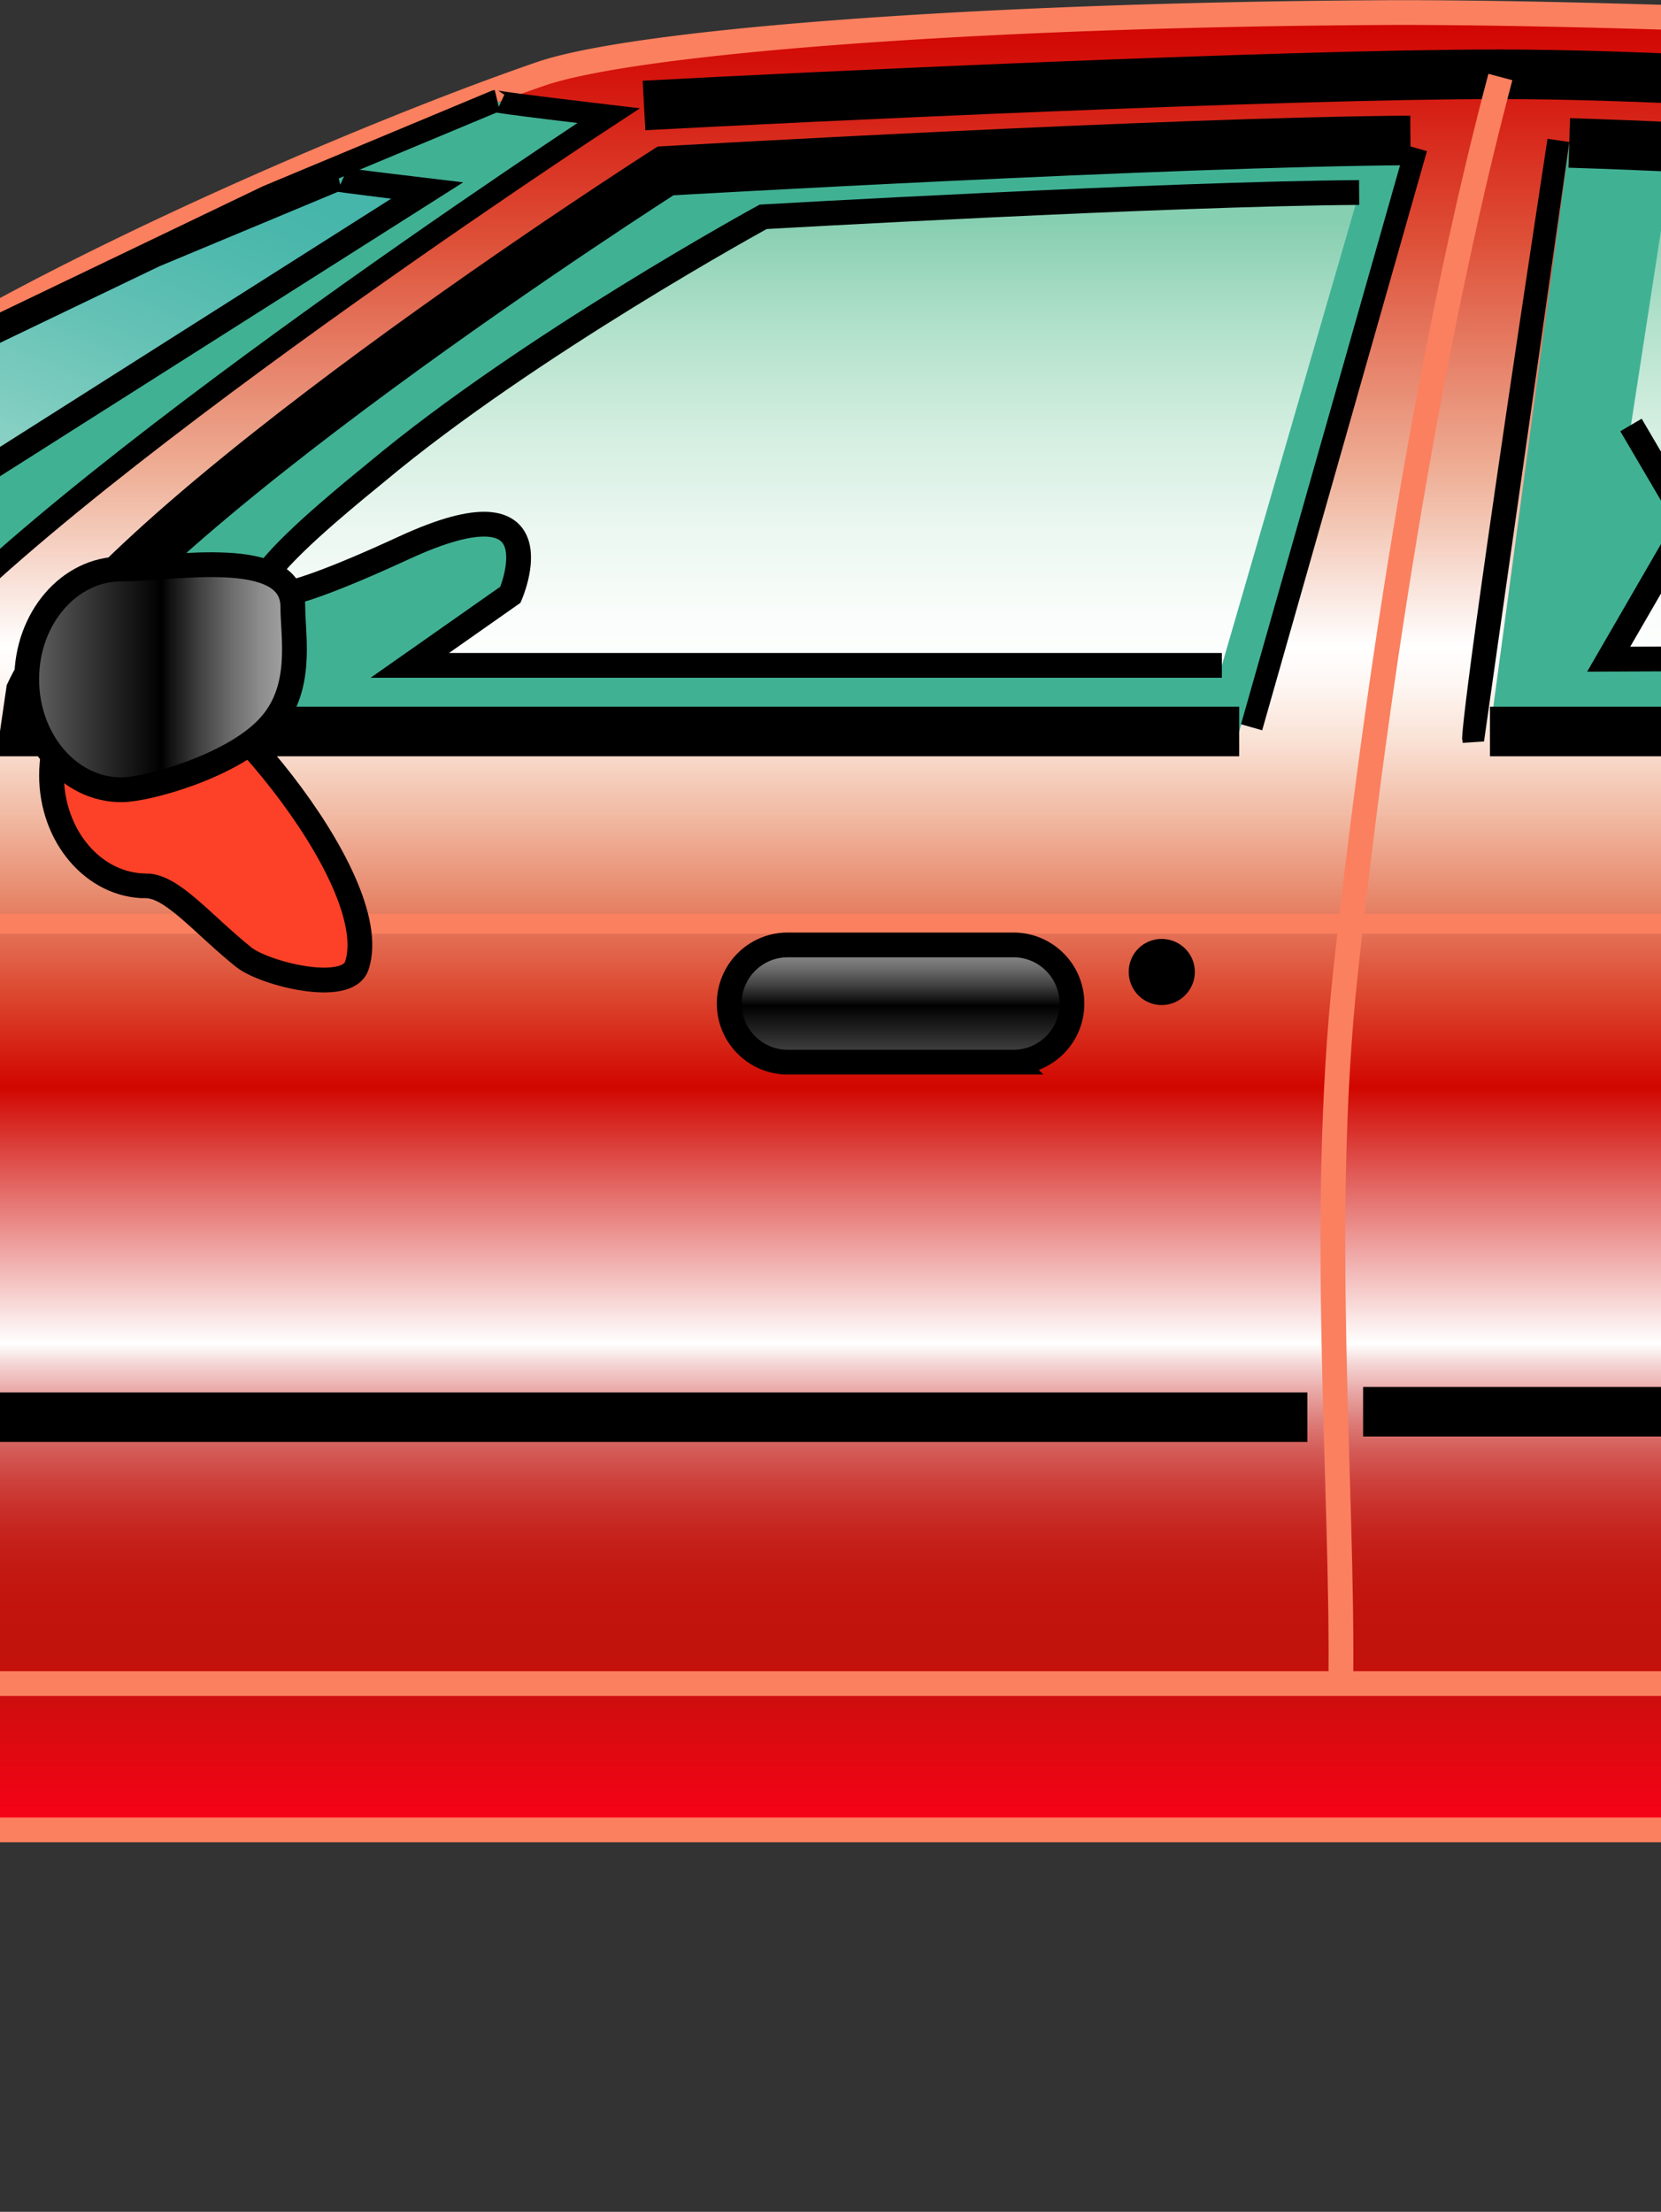
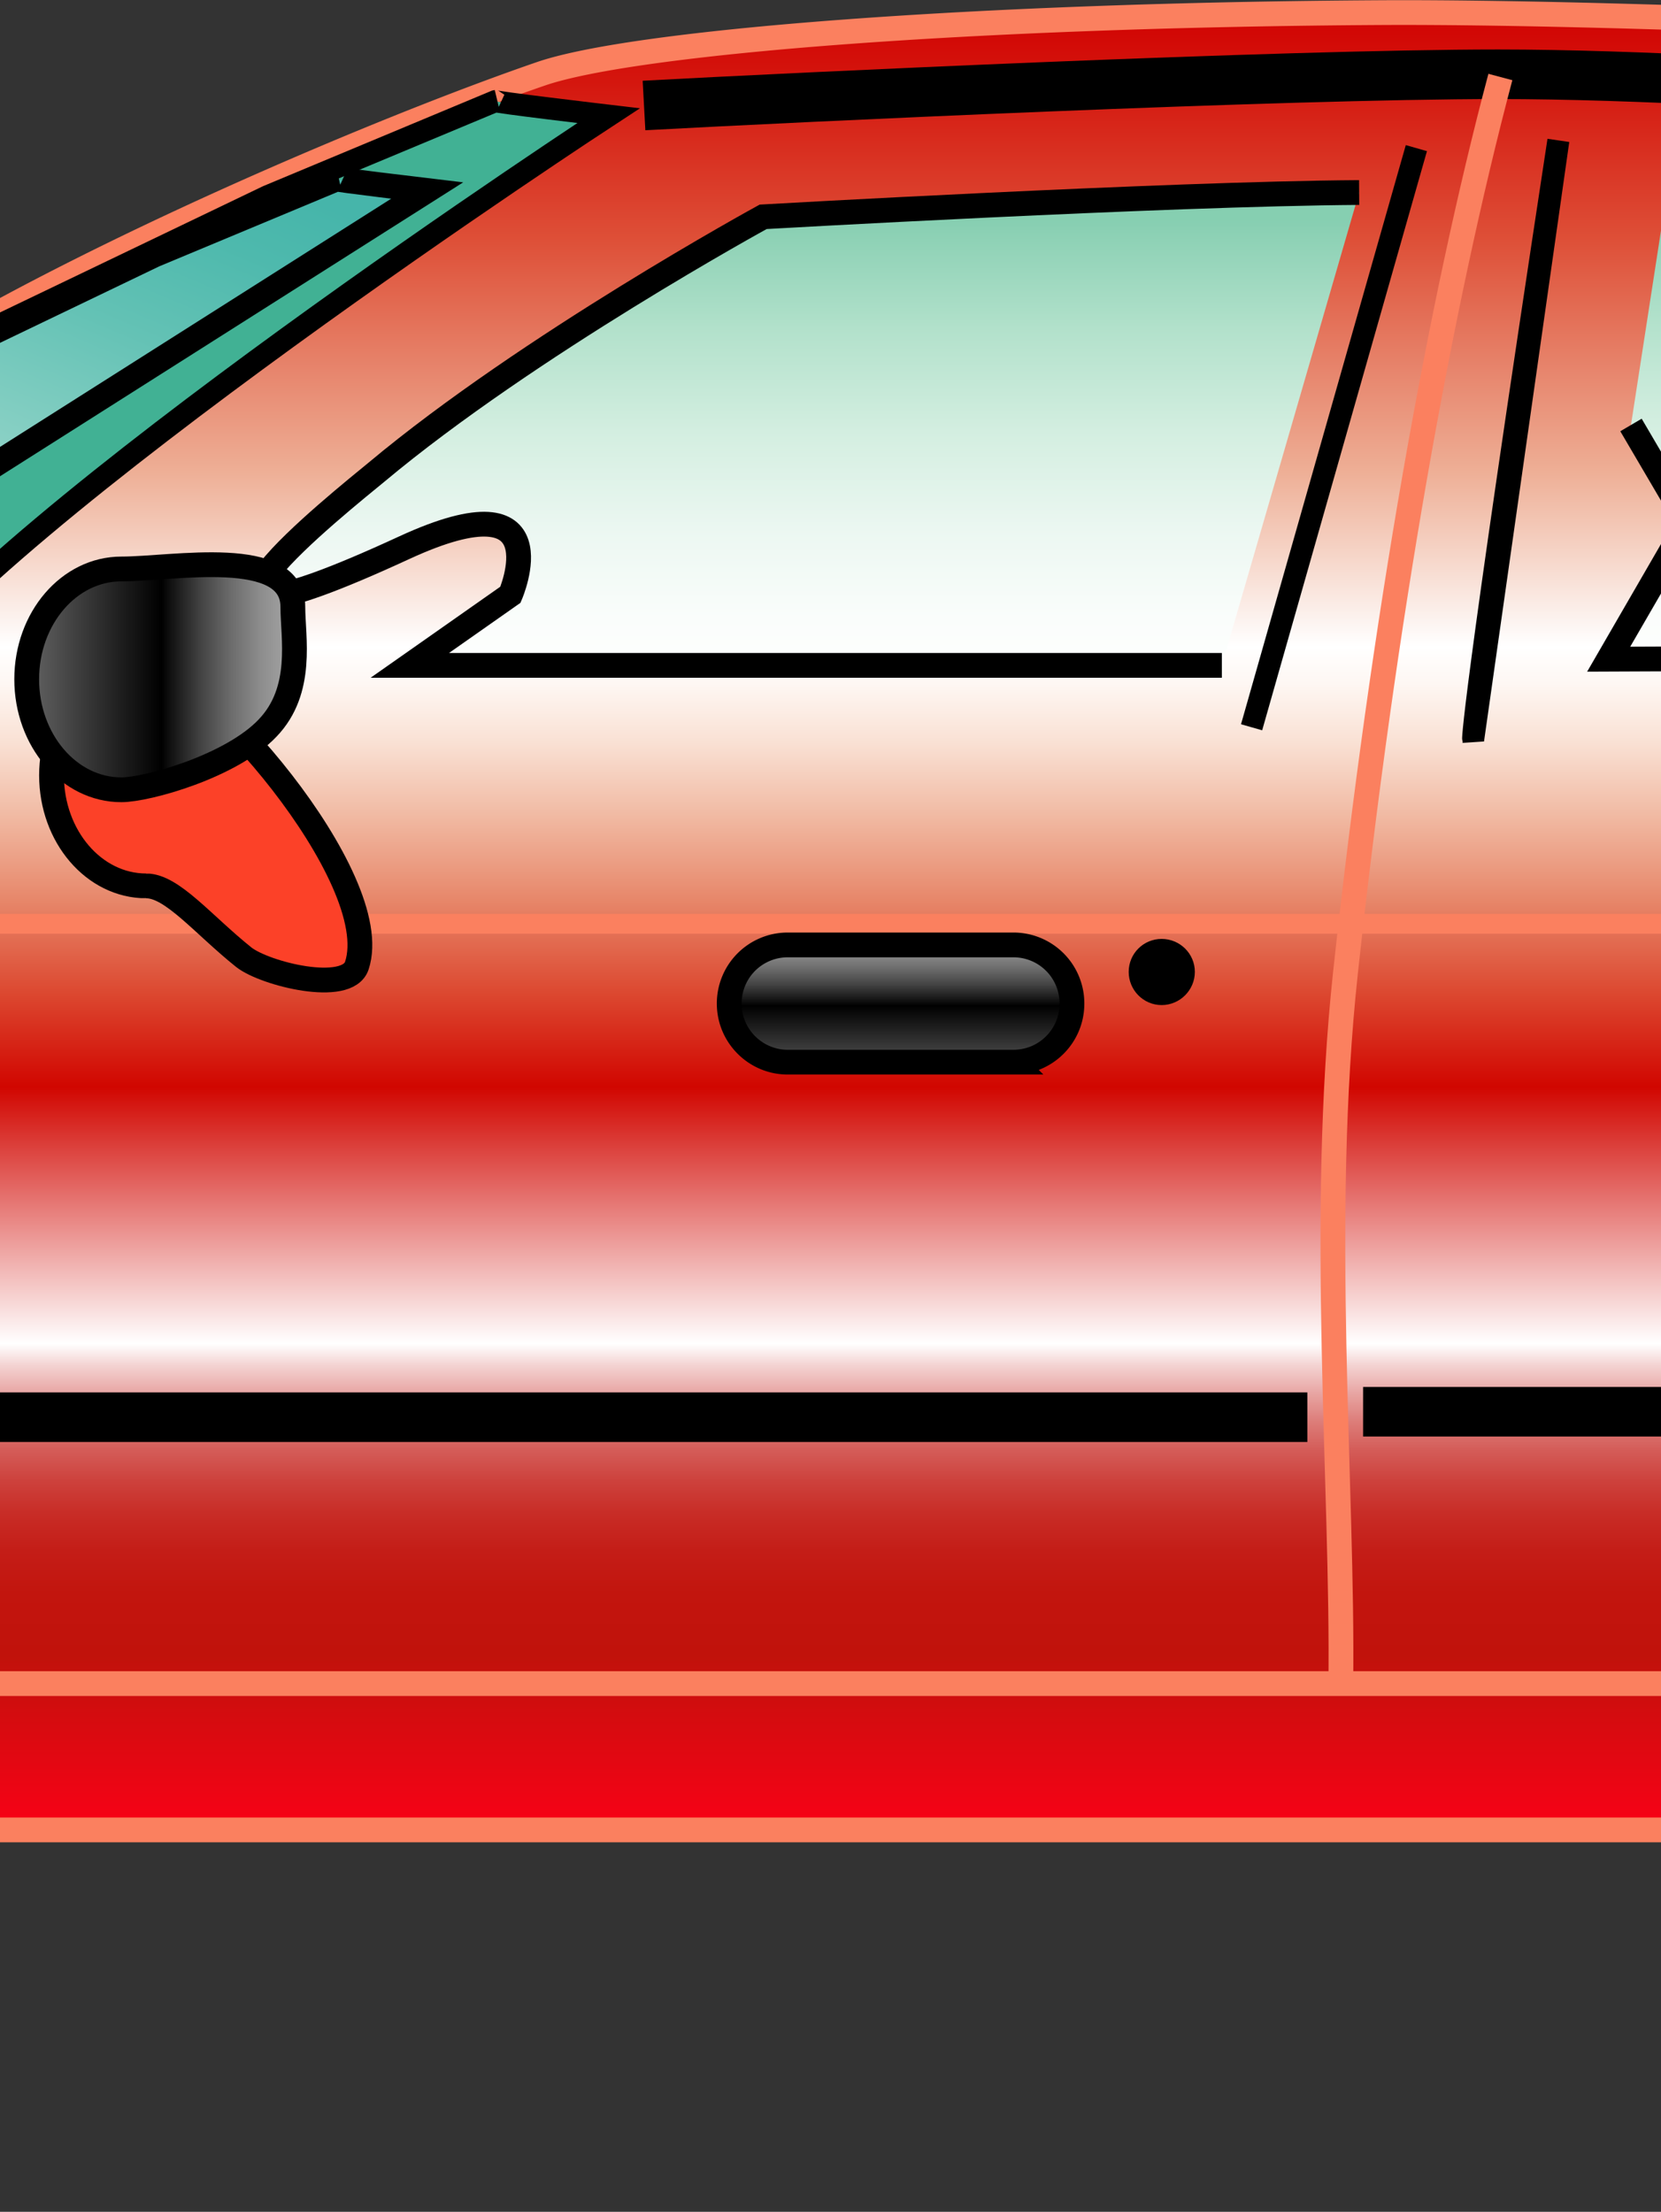
<svg xmlns="http://www.w3.org/2000/svg" overflow="visible" viewBox="0 0 543 723" version="1.0">
  <rect x="0" y="0" width="543" height="723" fill="#333333" stroke="none" />
  <defs>
    <linearGradient id="o" y2="239.5" gradientUnits="userSpaceOnUse" x2="354.43" gradientTransform="matrix(.54 0 0 .54 118.48 201.61)" y1="200.32" x1="354.43">
      <stop offset=".1" stop-color="#86cfb1" />
      <stop offset=".11" stop-color="#88cfb2" />
      <stop offset=".31" stop-color="#b2e1cb" />
      <stop offset=".504" stop-color="#d3eee0" />
      <stop offset=".688" stop-color="#ebf7f1" />
      <stop offset=".858" stop-color="#fafdfb" />
      <stop offset="1" stop-color="#fff" />
    </linearGradient>
    <linearGradient id="b" y2="284.11" gradientUnits="userSpaceOnUse" x2="200.74" gradientTransform="matrix(.675 0 0 .675 71.114 172.66)" y1="284.11" x1="125.42">
      <stop offset="0" stop-color="#b5b5b5" />
      <stop offset=".018" stop-color="#a6a6a6" />
      <stop offset=".076" stop-color="#7a7a7a" />
      <stop offset=".138" stop-color="#555" />
      <stop offset=".201" stop-color="#363636" />
      <stop offset=".268" stop-color="#1e1e1e" />
      <stop offset=".338" stop-color="#0d0d0d" />
      <stop offset=".415" stop-color="#030303" />
      <stop offset=".51" />
      <stop offset=".598" stop-color="#040404" />
      <stop offset=".685" stop-color="#101010" />
      <stop offset=".771" stop-color="#242424" />
      <stop offset=".857" stop-color="#3f3f3f" />
      <stop offset=".942" stop-color="#636363" />
      <stop offset="1" stop-color="gray" />
    </linearGradient>
    <linearGradient id="d" y2="248.79" gradientUnits="userSpaceOnUse" x2="326.85" gradientTransform="rotate(90 132.82 289.83) scale(.675)" y1="248.79" x1="217.2">
      <stop offset="0" stop-color="#d10000" />
      <stop offset=".042" stop-color="#d4160e" />
      <stop offset=".129" stop-color="#de5038" />
      <stop offset=".255" stop-color="#eeaf96" />
      <stop offset=".35" stop-color="#fff" />
      <stop offset=".37" stop-color="#fef7f3" />
      <stop offset=".403" stop-color="#f9e0d3" />
      <stop offset=".442" stop-color="#f1baa3" />
      <stop offset=".488" stop-color="#e7876a" />
      <stop offset=".539" stop-color="#dc4830" />
      <stop offset=".59" stop-color="#d10600" />
      <stop offset=".73" stop-color="#fff" />
      <stop offset=".742" stop-color="#f3d2d1" />
      <stop offset=".757" stop-color="#e8a5a3" />
      <stop offset=".772" stop-color="#dd7e7a" />
      <stop offset=".788" stop-color="#d45c58" />
      <stop offset=".805" stop-color="#cd413c" />
      <stop offset=".823" stop-color="#c82c26" />
      <stop offset=".843" stop-color="#c41d17" />
      <stop offset=".866" stop-color="#c2150e" />
      <stop offset=".9" stop-color="#c1120b" />
      <stop offset="1" stop-color="#fc0017" />
    </linearGradient>
    <linearGradient id="e" y2="287.94" gradientUnits="userSpaceOnUse" x2="454.41" gradientTransform="matrix(0 .675 -.675 0 560.78 71.491)" y1="287.94" x1="421">
      <stop offset="0" stop-color="#fff" />
      <stop offset=".032" stop-color="#fdfdfd" />
      <stop offset=".048" stop-color="#f5f5f5" />
      <stop offset=".061" stop-color="#e7e7e7" />
      <stop offset=".073" stop-color="#d4d4d4" />
      <stop offset=".083" stop-color="#bbb" />
      <stop offset=".092" stop-color="#9d9d9d" />
      <stop offset=".101" stop-color="#787878" />
      <stop offset=".109" stop-color="#4e4e4e" />
      <stop offset=".117" stop-color="#1f1f1f" />
      <stop offset=".12" stop-color="#080808" />
      <stop offset=".33" stop-color="#fff" />
      <stop offset=".337" stop-color="#e2e2e2" />
      <stop offset=".351" stop-color="#aeaeae" />
      <stop offset=".366" stop-color="#7f7f7f" />
      <stop offset=".382" stop-color="#585858" />
      <stop offset=".398" stop-color="#383838" />
      <stop offset=".414" stop-color="#1f1f1f" />
      <stop offset=".431" stop-color="#0e0e0e" />
      <stop offset=".449" stop-color="#030303" />
      <stop offset=".47" />
      <stop offset=".513" stop-color="#030303" />
      <stop offset=".546" stop-color="#0d0d0d" />
      <stop offset=".576" stop-color="#1d1d1d" />
      <stop offset=".603" stop-color="#343434" />
      <stop offset=".629" stop-color="#525252" />
      <stop offset=".654" stop-color="#767676" />
      <stop offset=".679" stop-color="#a2a2a2" />
      <stop offset=".702" stop-color="#d3d3d3" />
      <stop offset=".72" stop-color="#fff" />
      <stop offset=".743" stop-color="#cbcbcb" />
      <stop offset=".77" stop-color="#969696" />
      <stop offset=".798" stop-color="#686868" />
      <stop offset=".825" stop-color="#434343" />
      <stop offset=".852" stop-color="#252525" />
      <stop offset=".878" stop-color="#111" />
      <stop offset=".905" stop-color="#040404" />
      <stop offset=".93" />
    </linearGradient>
    <linearGradient id="f" y2="245.63" gradientUnits="userSpaceOnUse" x2="101.92" gradientTransform="matrix(.675 0 0 .675 79.045 213.67)" y1="207.38" x1="101.92">
      <stop offset="0" stop-color="#fff" />
      <stop offset=".056" stop-color="#fdfdfd" />
      <stop offset=".086" stop-color="#f5f5f5" />
      <stop offset=".11" stop-color="#e7e7e7" />
      <stop offset=".13" stop-color="#d4d4d4" />
      <stop offset=".148" stop-color="#bbb" />
      <stop offset=".165" stop-color="#9d9d9d" />
      <stop offset=".18" stop-color="#797979" />
      <stop offset=".19" stop-color="#5e5e5e" />
      <stop offset=".33" stop-color="#fff" />
      <stop offset=".337" stop-color="#e2e2e2" />
      <stop offset=".351" stop-color="#aeaeae" />
      <stop offset=".366" stop-color="#7f7f7f" />
      <stop offset=".382" stop-color="#585858" />
      <stop offset=".398" stop-color="#383838" />
      <stop offset=".414" stop-color="#1f1f1f" />
      <stop offset=".431" stop-color="#0e0e0e" />
      <stop offset=".449" stop-color="#030303" />
      <stop offset=".47" />
      <stop offset=".513" stop-color="#030303" />
      <stop offset=".546" stop-color="#0d0d0d" />
      <stop offset=".576" stop-color="#1d1d1d" />
      <stop offset=".603" stop-color="#343434" />
      <stop offset=".629" stop-color="#525252" />
      <stop offset=".654" stop-color="#767676" />
      <stop offset=".679" stop-color="#a2a2a2" />
      <stop offset=".702" stop-color="#d3d3d3" />
      <stop offset=".72" stop-color="#fff" />
      <stop offset=".751" stop-color="#cbcbcb" />
      <stop offset=".787" stop-color="#969696" />
      <stop offset=".824" stop-color="#686868" />
      <stop offset=".86" stop-color="#434343" />
      <stop offset=".896" stop-color="#252525" />
      <stop offset=".931" stop-color="#111" />
      <stop offset=".966" stop-color="#040404" />
      <stop offset="1" />
    </linearGradient>
    <linearGradient id="g" y2="274.16" gradientUnits="userSpaceOnUse" x2="104.84" gradientTransform="matrix(0 -.675 .675 0 -35.557 420.86)" y1="251.96" x1="104.84">
      <stop offset=".3" stop-color="#fff" />
      <stop offset=".325" stop-color="#fbfbfb" />
      <stop offset=".351" stop-color="#eee" />
      <stop offset=".378" stop-color="#dadada" />
      <stop offset=".405" stop-color="#bcbcbc" />
      <stop offset=".432" stop-color="#979797" />
      <stop offset=".46" stop-color="#696969" />
      <stop offset=".487" stop-color="#343434" />
      <stop offset=".51" />
      <stop offset=".514" stop-color="#090909" />
      <stop offset=".533" stop-color="#373737" />
      <stop offset=".556" stop-color="#626262" />
      <stop offset=".58" stop-color="#888" />
      <stop offset=".606" stop-color="#a8a8a8" />
      <stop offset=".634" stop-color="#c4c4c4" />
      <stop offset=".667" stop-color="#dadada" />
      <stop offset=".705" stop-color="#ebebeb" />
      <stop offset=".752" stop-color="#f6f6f6" />
      <stop offset=".817" stop-color="#fdfdfd" />
      <stop offset="1" stop-color="#fff" />
    </linearGradient>
    <linearGradient id="z" y2="219.74" gradientUnits="userSpaceOnUse" x2="392.8" gradientTransform="matrix(.675 0 0 .675 79.045 213.67)" y1="260.08" x1="392.8">
      <stop offset="0" stop-color="#fff" />
      <stop offset=".26" stop-color="#fdfdfd" />
      <stop offset=".398" stop-color="#f5f5f5" />
      <stop offset=".506" stop-color="#e7e7e7" />
      <stop offset=".6" stop-color="#d4d4d4" />
      <stop offset=".684" stop-color="#bbb" />
      <stop offset=".761" stop-color="#9d9d9d" />
      <stop offset=".833" stop-color="#787878" />
      <stop offset=".901" stop-color="#4e4e4e" />
      <stop offset=".963" stop-color="#1f1f1f" />
      <stop offset="1" />
    </linearGradient>
    <linearGradient id="i" y2="300.25" gradientUnits="userSpaceOnUse" x2="356.68" gradientTransform="matrix(0 -.781 .781 0 109.52 691.55)" y1="300.25" x1="388.56">
      <stop offset="0" />
      <stop offset=".7" stop-color="#fff" />
      <stop offset="1" />
    </linearGradient>
    <linearGradient id="y" y2="216.99" gradientUnits="userSpaceOnUse" x2="151.05" gradientTransform="matrix(.675 0 0 .675 79.045 213.67)" y1="257.33" x1="151.05">
      <stop offset="0" stop-color="#fff" />
      <stop offset=".26" stop-color="#fdfdfd" />
      <stop offset=".398" stop-color="#f5f5f5" />
      <stop offset=".506" stop-color="#e7e7e7" />
      <stop offset=".6" stop-color="#d4d4d4" />
      <stop offset=".684" stop-color="#bbb" />
      <stop offset=".761" stop-color="#9d9d9d" />
      <stop offset=".833" stop-color="#787878" />
      <stop offset=".901" stop-color="#4e4e4e" />
      <stop offset=".963" stop-color="#1f1f1f" />
      <stop offset="1" />
    </linearGradient>
    <linearGradient id="k" y2="252.57" gradientUnits="userSpaceOnUse" x2="445" gradientTransform="rotate(180 330.51 256.76) scale(.675)" y1="252.57" x1="428.99">
      <stop offset="0" stop-color="#ff0" />
      <stop offset="1" stop-color="#f90033" />
    </linearGradient>
    <linearGradient id="l" y2="248.22" gradientUnits="userSpaceOnUse" x2="443" gradientTransform="matrix(.675 0 0 .675 71.114 172.66)" y1="248.22" x1="434">
      <stop offset="0" stop-color="#fff" />
      <stop offset=".26" stop-color="#fdfdfd" />
      <stop offset=".398" stop-color="#f5f5f5" />
      <stop offset=".506" stop-color="#e7e7e7" />
      <stop offset=".6" stop-color="#d4d4d4" />
      <stop offset=".684" stop-color="#bbb" />
      <stop offset=".761" stop-color="#9d9d9d" />
      <stop offset=".833" stop-color="#787878" />
      <stop offset=".901" stop-color="#4e4e4e" />
      <stop offset=".963" stop-color="#1f1f1f" />
      <stop offset="1" />
    </linearGradient>
    <linearGradient id="m" y2="193.14" gradientUnits="userSpaceOnUse" x2="243.06" gradientTransform="matrix(-.54 0 0 -.54 348.91 438.4)" y1="247.24" x1="220.21">
      <stop offset=".1" stop-color="#46b5aa" />
      <stop offset=".196" stop-color="#4eb9ad" />
      <stop offset=".347" stop-color="#64c2b5" />
      <stop offset=".532" stop-color="#88d0c4" />
      <stop offset=".746" stop-color="#bae5da" />
      <stop offset=".981" stop-color="#fafdfc" />
      <stop offset="1" stop-color="#fff" />
    </linearGradient>
    <linearGradient id="n" y2="200.17" gradientUnits="userSpaceOnUse" x2="270.23" gradientTransform="matrix(-.54 0 0 -.54 403.35 439.45)" y1="239.5" x1="270.23">
      <stop offset=".1" stop-color="#86cfb1" />
      <stop offset=".11" stop-color="#88cfb2" />
      <stop offset=".31" stop-color="#b2e1cb" />
      <stop offset=".504" stop-color="#d3eee0" />
      <stop offset=".688" stop-color="#ebf7f1" />
      <stop offset=".858" stop-color="#fafdfb" />
      <stop offset="1" stop-color="#fff" />
    </linearGradient>
    <linearGradient id="c" y2="287.16" gradientUnits="userSpaceOnUse" x2="437.44" gradientTransform="matrix(.675 0 0 .675 71.114 172.66)" y1="287.16" x1="368.89">
      <stop offset="0" stop-color="#b5b5b5" />
      <stop offset=".018" stop-color="#a6a6a6" />
      <stop offset=".076" stop-color="#7a7a7a" />
      <stop offset=".138" stop-color="#555" />
      <stop offset=".201" stop-color="#363636" />
      <stop offset=".268" stop-color="#1e1e1e" />
      <stop offset=".338" stop-color="#0d0d0d" />
      <stop offset=".415" stop-color="#030303" />
      <stop offset=".51" />
      <stop offset=".598" stop-color="#040404" />
      <stop offset=".685" stop-color="#101010" />
      <stop offset=".771" stop-color="#242424" />
      <stop offset=".857" stop-color="#3f3f3f" />
      <stop offset=".942" stop-color="#636363" />
      <stop offset="1" stop-color="gray" />
    </linearGradient>
    <linearGradient id="w" y2="230.04" gradientUnits="userSpaceOnUse" x2="204.37" gradientTransform="matrix(.168 .654 -.654 .168 481.74 163.2)" y1="230.04" x1="192.25">
      <stop offset=".3" stop-color="#fff" />
      <stop offset=".325" stop-color="#fbfbfb" />
      <stop offset=".351" stop-color="#eee" />
      <stop offset=".378" stop-color="#dadada" />
      <stop offset=".405" stop-color="#bcbcbc" />
      <stop offset=".432" stop-color="#979797" />
      <stop offset=".46" stop-color="#696969" />
      <stop offset=".487" stop-color="#343434" />
      <stop offset=".51" />
      <stop offset=".514" stop-color="#090909" />
      <stop offset=".533" stop-color="#373737" />
      <stop offset=".556" stop-color="#626262" />
      <stop offset=".58" stop-color="#888" />
      <stop offset=".606" stop-color="#a8a8a8" />
      <stop offset=".634" stop-color="#c4c4c4" />
      <stop offset=".667" stop-color="#dadada" />
      <stop offset=".705" stop-color="#ebebeb" />
      <stop offset=".752" stop-color="#f6f6f6" />
      <stop offset=".817" stop-color="#fdfdfd" />
      <stop offset="1" stop-color="#fff" />
    </linearGradient>
    <linearGradient id="v" y2="227.03" gradientUnits="userSpaceOnUse" x2="204.37" gradientTransform="matrix(.675 0 0 .675 71.114 172.66)" y1="227.03" x1="192.25">
      <stop offset=".3" stop-color="#fff" />
      <stop offset=".325" stop-color="#fbfbfb" />
      <stop offset=".351" stop-color="#eee" />
      <stop offset=".378" stop-color="#dadada" />
      <stop offset=".405" stop-color="#bcbcbc" />
      <stop offset=".432" stop-color="#979797" />
      <stop offset=".46" stop-color="#696969" />
      <stop offset=".487" stop-color="#343434" />
      <stop offset=".51" />
      <stop offset=".514" stop-color="#090909" />
      <stop offset=".533" stop-color="#373737" />
      <stop offset=".556" stop-color="#626262" />
      <stop offset=".58" stop-color="#888" />
      <stop offset=".606" stop-color="#a8a8a8" />
      <stop offset=".634" stop-color="#c4c4c4" />
      <stop offset=".667" stop-color="#dadada" />
      <stop offset=".705" stop-color="#ebebeb" />
      <stop offset=".752" stop-color="#f6f6f6" />
      <stop offset=".817" stop-color="#fdfdfd" />
      <stop offset="1" stop-color="#fff" />
    </linearGradient>
    <linearGradient id="u" y2="244.24" gradientUnits="userSpaceOnUse" x2="237.21" gradientTransform="rotate(90 109.34 279.99) scale(.675)" y1="223.66" x1="237.21">
      <stop offset="0" stop-color="#b5b5b5" />
      <stop offset=".067" stop-color="#b0b0b0" />
      <stop offset=".143" stop-color="#a3a3a3" />
      <stop offset=".224" stop-color="#8c8c8c" />
      <stop offset=".308" stop-color="#6c6c6c" />
      <stop offset=".395" stop-color="#434343" />
      <stop offset=".483" stop-color="#111" />
      <stop offset=".51" />
      <stop offset=".872" stop-color="#5d5d5d" />
      <stop offset="1" stop-color="gray" />
    </linearGradient>
    <linearGradient id="s" y2="259.25" gradientUnits="userSpaceOnUse" x2="281.47" gradientTransform="matrix(.675 0 0 .675 71.114 172.66)" y1="248.25" x1="281.47">
      <stop offset="0" stop-color="#b5b5b5" />
      <stop offset=".067" stop-color="#b0b0b0" />
      <stop offset=".143" stop-color="#a3a3a3" />
      <stop offset=".224" stop-color="#8c8c8c" />
      <stop offset=".308" stop-color="#6c6c6c" />
      <stop offset=".395" stop-color="#434343" />
      <stop offset=".483" stop-color="#111" />
      <stop offset=".51" />
      <stop offset=".872" stop-color="#5d5d5d" />
      <stop offset="1" stop-color="gray" />
    </linearGradient>
    <linearGradient id="t" y2="259" gradientUnits="userSpaceOnUse" x2="378.22" gradientTransform="matrix(.675 0 0 .675 71.114 172.66)" y1="248" x1="378.22">
      <stop offset="0" stop-color="#b5b5b5" />
      <stop offset=".067" stop-color="#b0b0b0" />
      <stop offset=".143" stop-color="#a3a3a3" />
      <stop offset=".224" stop-color="#8c8c8c" />
      <stop offset=".308" stop-color="#6c6c6c" />
      <stop offset=".395" stop-color="#434343" />
      <stop offset=".483" stop-color="#111" />
      <stop offset=".51" />
      <stop offset=".872" stop-color="#5d5d5d" />
      <stop offset="1" stop-color="gray" />
    </linearGradient>
    <radialGradient id="r" gradientUnits="userSpaceOnUse" cy="255.12" cx="153.85" gradientTransform="matrix(.675 0 0 .675 71.114 172.66)" r="28.71">
      <stop offset="0" stop-color="#fff" />
      <stop offset=".034" stop-color="#fff" />
      <stop offset=".04" stop-color="#fff" />
      <stop offset=".268" stop-color="#fffdfc" />
      <stop offset=".413" stop-color="#fef8f4" />
      <stop offset=".536" stop-color="#feeee5" />
      <stop offset=".645" stop-color="#fde1d0" />
      <stop offset=".747" stop-color="#fbcfb5" />
      <stop offset=".842" stop-color="#faba94" />
      <stop offset=".93" stop-color="#f8a16d" />
      <stop offset=".97" stop-color="#f79459" />
    </radialGradient>
    <radialGradient id="q" gradientUnits="userSpaceOnUse" cy="245.26" cx="150.07" gradientTransform="matrix(.675 0 0 .675 71.114 172.66)" r="28.117">
      <stop offset="0" stop-color="#fff" />
      <stop offset=".034" stop-color="#fff" />
      <stop offset=".04" stop-color="#fff" />
      <stop offset=".268" stop-color="#fffdfc" />
      <stop offset=".413" stop-color="#fef8f4" />
      <stop offset=".536" stop-color="#feeee5" />
      <stop offset=".645" stop-color="#fde1d0" />
      <stop offset=".747" stop-color="#fbcfb5" />
      <stop offset=".842" stop-color="#faba94" />
      <stop offset=".93" stop-color="#f8a16d" />
      <stop offset=".97" stop-color="#f79459" />
    </radialGradient>
    <radialGradient id="p" gradientUnits="userSpaceOnUse" cy="275.03" cx="403.14" gradientTransform="matrix(.675 0 0 .675 71.114 172.66)" r="19.149">
      <stop offset="0" stop-color="#fff" />
      <stop offset=".034" stop-color="#fff" />
      <stop offset=".04" stop-color="#fff" />
      <stop offset=".268" stop-color="#fffdfc" />
      <stop offset=".413" stop-color="#fef8f4" />
      <stop offset=".536" stop-color="#feeee5" />
      <stop offset=".645" stop-color="#fde1d0" />
      <stop offset=".747" stop-color="#fbcfb5" />
      <stop offset=".842" stop-color="#faba94" />
      <stop offset=".93" stop-color="#f8a16d" />
      <stop offset=".97" stop-color="#f79459" />
    </radialGradient>
    <radialGradient id="x" gradientUnits="userSpaceOnUse" cy="268.96" cx="163.67" gradientTransform="matrix(-.675 0 0 .675 291.72 172.66)" r="20.23">
      <stop offset="0" stop-color="#fff" />
      <stop offset=".034" stop-color="#fff" />
      <stop offset=".04" stop-color="#fff" />
      <stop offset=".268" stop-color="#fffdfc" />
      <stop offset=".413" stop-color="#fef8f4" />
      <stop offset=".536" stop-color="#feeee5" />
      <stop offset=".645" stop-color="#fde1d0" />
      <stop offset=".747" stop-color="#fbcfb5" />
      <stop offset=".842" stop-color="#faba94" />
      <stop offset=".93" stop-color="#f8a16d" />
      <stop offset=".97" stop-color="#f79459" />
    </radialGradient>
    <radialGradient id="j" gradientUnits="userSpaceOnUse" cy="300.47" cx="404.47" gradientTransform="matrix(.675 0 0 .675 -91.783 170.96)" r="26.003">
      <stop offset="0" stop-color="#fff" />
      <stop offset=".099" stop-color="#f7f5f3" />
      <stop offset=".223" stop-color="#e0d6cf" />
      <stop offset=".36" stop-color="#bca99e" />
      <stop offset=".507" stop-color="#917569" />
      <stop offset=".661" stop-color="#624138" />
      <stop offset=".822" stop-color="#341714" />
      <stop offset=".986" stop-color="#110100" />
      <stop offset="1" stop-color="#0f0000" />
    </radialGradient>
    <radialGradient id="h" gradientUnits="userSpaceOnUse" cy="300.47" cx="404.47" gradientTransform="matrix(.675 0 0 .675 71.114 172.83)" r="26.003">
      <stop offset="0" stop-color="#fff" />
      <stop offset=".099" stop-color="#f7f5f3" />
      <stop offset=".223" stop-color="#e0d6cf" />
      <stop offset=".36" stop-color="#bca99e" />
      <stop offset=".507" stop-color="#917569" />
      <stop offset=".661" stop-color="#624138" />
      <stop offset=".822" stop-color="#341714" />
      <stop offset=".986" stop-color="#110100" />
      <stop offset="1" stop-color="#0f0000" />
    </radialGradient>
    <radialGradient id="A" gradientUnits="userSpaceOnUse" cy="319.83" cx="335.83" gradientTransform="matrix(.675 0 0 .675 116.79 159.61)" r="8.485">
      <stop offset="0" />
      <stop offset=".049" stop-color="#0b0b0b" />
      <stop offset=".135" stop-color="#2a2a2a" />
      <stop offset=".249" stop-color="#5b5b5b" />
      <stop offset=".387" stop-color="#9f9f9f" />
      <stop offset=".543" stop-color="#f5f5f5" />
      <stop offset=".56" stop-color="#fff" />
      <stop offset=".609" stop-color="#f5f5f5" />
      <stop offset=".75" stop-color="#dedede" />
      <stop offset=".883" stop-color="#d1d1d1" />
      <stop offset="1" stop-color="#ccc" />
    </radialGradient>
    <radialGradient id="B" gradientUnits="userSpaceOnUse" cy="319.83" cx="335.83" gradientTransform="matrix(.675 0 0 .675 -46.223 157.42)" r="8.485">
      <stop offset="0" />
      <stop offset=".049" stop-color="#0b0b0b" />
      <stop offset=".135" stop-color="#2a2a2a" />
      <stop offset=".249" stop-color="#5b5b5b" />
      <stop offset=".387" stop-color="#9f9f9f" />
      <stop offset=".543" stop-color="#f5f5f5" />
      <stop offset=".56" stop-color="#fff" />
      <stop offset=".609" stop-color="#f5f5f5" />
      <stop offset=".75" stop-color="#dedede" />
      <stop offset=".883" stop-color="#d1d1d1" />
      <stop offset="1" stop-color="#ccc" />
    </radialGradient>
  </defs>
  <g stroke="#000">
    <path d="M162.52 375.03c.77-1.73 1.61-3.56 1.67-5.51l.03-.83-.52 1.79.52-.86c3.53-3.84 6.5-8.26 11.67-9.94 1.98-.65 4.02-.62 6.18-.89 6.9-.96 11.36 5.01 15.53 9.71l1.34 1.24-1.12-1.46.46 1.09c.5 1.67 1.3 3.22 1.68 4.92.8 1.64 2.81 2.32 4.48 1.51 1.64-.8 2.32-2.81 1.52-4.45-.53-1.52-.96-3.07-1.49-4.58l-.43-.9c-.22-.59-.62-1.11-1.12-1.48l-.77-1.05v.03c-3.19-3.5-6.43-6.9-10.55-9.29-5.84-3.37-12.65-2.28-18.78-.27-6.12 2.04-9.99 7.33-14.14 12l-.62 1.05c-.34.56-.52 1.18-.52 1.83l.28.06c-.56 1.27-.34 2.85-1.55 3.87-.65 1.7.19 3.65 1.92 4.33 1.7.65 3.65-.19 4.33-1.92z" fill="url(#b)" transform="translate(-1820.8 -2458.1) scale(8.101)" />
    <path d="M326.27 376.13c.71-1.58 1.46-3.23 1.52-5.01l.03-.76-.48 1.64.48-.79c3.2-3.49 5.9-7.51 10.6-9.03 1.8-.59 3.66-.56 5.63-.82 6.27-.87 10.32 4.56 14.12 8.84l1.21 1.12-1.02-1.32.42.98c.46 1.52 1.19 2.93 1.52 4.47.74 1.49 2.56 2.11 4.08 1.38 1.49-.73 2.11-2.56 1.38-4.05-.48-1.38-.87-2.78-1.35-4.16l-.39-.82c-.2-.53-.57-1.01-1.02-1.35l-.7-.95v.03c-2.9-3.18-5.85-6.28-9.59-8.44-5.31-3.07-11.5-2.08-17.07-.25-5.57 1.85-9.09 6.66-12.86 10.91l-.56.95a3.17 3.17 0 00-.48 1.66l.26.06c-.51 1.15-.31 2.59-1.41 3.52-.59 1.54.17 3.32 1.75 3.93 1.54.59 3.31-.17 3.93-1.74z" stroke-width=".888" fill="url(#c)" transform="translate(-1820.8 -2458.1) scale(8.101)" />
    <path d="M348.96 356.78a22.07 22.07 0 00-4.71-.51c-11.64 0-21.08 9.67-21.08 21H203.75c-1.34 0-1.21-1.77-1.21-3.16 0-.9.32-1.85.2-2.73-1.35-10.07-10.57-17.79-21.28-17.79-11.64 0-21.08 7.93-21.08 19.27l-2.38 2.18c-1.78 2.67-4.36.86-6.97.86-5.54 0-13.05-5.31-13.05-14.36 0-5.32-2.25-7.65 1.71-14.76 1.83-3.29 15.81-8.63 32.17-12.96 13.12-3.48 26.22-5.82 32.18-6.02.1 0-.09.06 0 0s-.1.07 0 0c5.09-3.44 13.37-7.83 21.01-11.93 7.41-3.98 16.48-7.72 21.54-9.46 3.75-1.29 17.37-2.38 34.04-2.47 9.91-.05 38.05.93 47.02 3.15 3.82.95 34.09 18 39.38 27.45.2.36.38.72.56 1.08 3.79 7.84 1.95 16.6 2.59 17.37 2.13 2.59 1.91 2.59 1.91 2.59l-6.76 21.21c0-.86-.05-1.71-.16-2.54" stroke="#fb805f" fill="url(#d)" transform="translate(-1820.8 -2458.1) scale(8.101)" />
    <path d="M1137.333 573.587c-8.668-68.289-59.865-123.779-127.1-140.466" stroke-width="7.193" />
    <path d="M376.48 377.09s-.08-5.3 4.08-11.38c1.01-1.47 3.09-2.87 2.83-6.27-.14-1.74-4.24-3.06-11.31-3.22l-22.62-.27c9.95 3.06 15.47 13.57 15.95 20.35l.68.04c8.96 2.99 10.39.75 10.39.75z" fill="url(#e)" transform="translate(-1820.8 -2458.1) scale(8.101)" />
    <path d="M137.37 355.03v0c.17.17 0 0 0 0 1.69.5 3.54.33 5.23.84 2.36.68 4.55 1.01 6.92 1.69 1.85.67 3.88.67 5.73 1.35 2.53.67 7.87.7 7.26 3.37-.38 1.66-1.17 3.13-1.51 4.81-.33 1.35-.56 2.59-.44 3.94 0 .11.22.23.18.33-.89 2.06.84 4.21.34 6.41 0 0-.52-.05-.85 0-2.19.33-4.22-.51-6.41-.51 0 0 0-.17-12.15-1.18-.84-.07-2.03-.17-2.36-.67-.85-2.2-2.4-3.3-2.4-3.3s-.99-1.26-1.15-2.95c-.17-1.85-.5-3.88-1.01-5.74-.17-.67-1.01-1.34-1.18-2.02-.51-1.86-.85-4.39.84-5.74.68-.67 2.87.34 2.87-.67" fill="url(#f)" transform="translate(-1820.8 -2458.1) scale(8.101)" />
    <path d="M137.16 354.12c2.54-.34 6.17.84 8.46-.31 2.51-1.26 1.01-4.48-.15-6.06-1.31-1.77-5.65-2.53-6.99-1.66-2.63 1.7-1.32 8.03-1.32 8.03" stroke="#bfbfbf" stroke-width="1.5" fill="url(#g)" transform="translate(-1820.8 -2458.1) scale(8.101)" />
    <path d="M344.13 392.19c9.84 0 17.82-7.41 17.82-16.54 0-9.14-7.98-16.55-17.82-16.55s-17.82 7.41-17.82 16.55c0 9.13 7.98 16.54 17.82 16.54z" stroke="gray" fill="url(#h)" transform="translate(-1820.8 -2458.1) scale(8.101)" />
    <path d="M356.24 375.65c0-6.69-5.42-12.11-12.11-12.11s-12.11 5.42-12.11 12.11c0 6.68 5.42 12.11 12.11 12.11s12.11-5.43 12.11-12.11z" fill="url(#i)" transform="translate(-1820.8 -2458.1) scale(8.101)" />
    <path d="M181.23 390.33c9.85 0 17.82-7.41 17.82-16.55s-7.97-16.55-17.82-16.55c-9.84 0-17.81 7.41-17.81 16.55s7.97 16.55 17.81 16.55z" stroke="gray" fill="url(#j)" transform="translate(-1820.8 -2458.1) scale(8.101)" />
    <path d="M368.77 334.64c-.77.12-7.76.68-7.76.68s.35 12.81 1.54 14.36c1.35 1.74 5.71 2.41 7.03 1.51 2.59-1.75 1.16-8.05 1.16-8.05l-1.97-8.5z" stroke="#fcc0a7" fill="url(#k)" transform="translate(-1820.8 -2458.1) scale(8.101)" />
    <path d="M369.78 341.73v-3.03h-5.4v3.03h5.4z" stroke="#fcc0a7" fill="url(#l)" transform="translate(-1820.8 -2458.1) scale(8.101)" />
    <path d="M761.055 49.472c22.277 21.386 145.732 113.085 177.81 213.534" stroke="#fb805f" stroke-width="4.05" fill="none" />
-     <path d="M405.11 239.11H8.176l1.863-12.8C35.637 171.873 217.58 55.871 217.58 55.871s164.687-9.478 243.507-9.964M513.012 46.717c97.127 3.079 229.736 13.772 229.736 13.772s118.108 108.387 154.885 171.33l-7.29 7.29H487.088" stroke-width="16.201" fill="#41b194" />
    <g stroke-width="2" fill="none">
      <path d="M210.532 34.485c50.71-2.754 208.674-10.206 279.23-10.206 90.161 0 232.167 14.014 270.24 17.659M760.002 41.938c35.238 4.212 72.663 9.964 72.663 9.964s5.023-.567 8.506 1.296" stroke-width="16.201" />
    </g>
    <path d="M843.925 53.765c34.914 18.956 218.152 134.148 253.876 200.735" stroke="#fb805f" stroke-width="4.05" fill="none" />
    <path d="M509.447 45.907c-29.162 191.339-27.866 195.956-27.866 195.956l27.866-195.956zM409.16 237.732l52.574-184.777M461.734 52.955l1.296-4.536" stroke-width="7.193" fill="none" />
    <path d="M87.482 64.134l-92.996 44.635-159.179 88.783c34.185 25.923 121.997 36.292 121.997 36.292s1.377-5.428 3.24-8.182C-1.464 168.714 198.948 37.807 198.948 37.807s-39.127-4.618-36.94-4.78L87.482 64.134z" stroke-width="7.193" fill="#41b194" />
    <path d="M-42.696 233.844c-8.83 52.25-29.325 116.407-14.258 204.056 6.238 36.777 1.135 73.069 3.322 105.795" stroke="#fb805f" stroke-width="4.05" fill="none" />
    <path d="M-178.464 550.338h981.319-981.32z" stroke="#fb805f" fill="none" stroke-width="8.101" />
    <path d="M230.99 313.72l-9.18 4.41-15.73 8.76c3.38 2.57 12.5-.91 12.5-.91L242 311.12s-3.87-.46-3.65-.47l-7.36 3.07z" fill="url(#m)" transform="translate(-1820.8 -2458.1) scale(8.101)" />
    <path d="M274.07 330.28H241.3l4.06-2.85s2.1-4.84-4.28-1.9c-11.7 5.4-2.39-2-1.12-3.05 6.12-5.12 15.6-10.3 15.6-10.3s16.26-.93 24.05-.98" fill="url(#n)" transform="translate(-1820.8 -2458.1) scale(8.101)" />
    <path d="M292.08 310.86c9.59.3 22.68 1.36 22.68 1.36s11.67 10.7 15.3 16.92l-.72.72-39.66.17 3.2-5.53-2.3-3.92" fill="url(#o)" transform="translate(-1820.8 -2458.1) scale(8.101)" />
    <path d="M490.492 25.17c-19.766 74.283-38.155 177.648-50.63 292.678-8.748 81.088-.729 168.17-1.539 232.895" stroke="#fb805f" fill="none" stroke-width="8.101" />
    <path d="M938.865 263.006c-6.642 32.646-4.212 126.128-15.229 128.64M923.636 391.645c-76.551 17.093-136.335 78.82-150.673 156.425" stroke="#fb805f" stroke-width="4.05" fill="none" />
    <path d="M-52.903 301.97h1151.028H-52.903z" stroke="#fb805f" stroke-width="6.481" fill="none" />
    <path d="M328.27 358.69c.74-.71 1.39-1.64 2.13-2.17 5.86-4.21 8.9-3.48 13.67-3.08 2.07.17 3.99 1.14 6.11 1.2l10.6.37c-.46 0-10.86.89-11.27.75-4.33-1.53-8.03-1.24-11-.53-2.43.59-4.21 1.34-6.77 2.53-.79.36-5.28 4.88-6.06 5.57l2.59-4.64z" fill="url(#p)" transform="translate(-1820.8 -2458.1) scale(8.101)" />
    <path d="M143.43 346.01c.78.46 4.69-1.86 5.45-2.04 2.61-.63 13.72-6.49 16.83-6.51.91 0 4.13-.73 4.95-1.13 3.04-1.46 5.09-1.43 8.32-2.25 1.84-.46 3.97-.38 5.4-1.57 1.56-.03 1.79-.07 3.38-.23.48-.04 1.56-.36 2.02-.45 1.73-.31 2.86-.36 4.5-.9.66-.21 2.07-.14 2.48-.67.28-.38 7.75-1.44 8.32-1.35l4.28 1.35c-.59-.12-12.1 2.51-12.11 3.09-1.45.28-2.8.42-4.27.77-.92.22-3.69.72-4.17.76-1.57.14-2.87.55-4.43.55-1.42 1.23-3.22 1.39-5.04 1.87-3.23.83-6.43 1.03-9.44 2.48-.82.39-1.76.67-2.67.68-3.11.05-5.33 1.12-8.27 2.17-.4.14-6.81 1.86-9.41 2.52-.75.18-3.99 1.29-4.77.85h-1.35v.01z" fill="url(#q)" transform="translate(-1820.8 -2458.1) scale(8.101)" />
    <path d="M146.13 347.36c6.79.12 16.16-1.28 22.95-1.35 1.73.69 5.18-.41 6.98-.68 3.48-.49 5.1-.98 8.55-1.8.94-.21 3.82-1.04 4.72-1.35.54-.18 6.64-.5 9.68-1.57 1.05-.37 1.25.39 2.39.33l14.93-.06c-2.43.29-19.18 1.95-21.18 3.47-2.15.6-4.14 1.77-6.23 2.63-.49.21-1.15-.04-1.68.15-.9.34-1.84.57-2.73.68-4.75.59-9.38 1.22-14.13.95-.51-.02-1.02-.3-1.52-.32-6.8-.07-14.81.62-21.6.49l-1.13-1.57z" fill="url(#r)" transform="translate(-1820.8 -2458.1) scale(8.101)" />
    <path d="M-126.7 463.255h58.324M-46.504 463.255h473.891-473.89zM445.614 461.473H806.5 445.614z" stroke-width="16.201" fill="none" />
    <path d="M265.66 346.29c1.31 0 2.36-1.06 2.36-2.36a2.36 2.36 0 00-2.36-2.37h-9.11a2.36 2.36 0 00-2.36 2.37c0 1.3 1.06 2.36 2.36 2.36h9.11z" fill="url(#s)" transform="translate(-1820.8 -2458.1) scale(8.101)" />
    <path d="M379.755 324.49c3.726 0 6.805-3.078 6.805-6.804s-3.079-6.724-6.805-6.724-6.723 2.998-6.723 6.724 2.997 6.804 6.723 6.804z" stroke-width="8.101" />
    <path d="M330.97 346.12c1.3 0 2.36-1.06 2.36-2.36 0-1.31-1.06-2.36-2.36-2.36h-9.11a2.36 2.36 0 00-2.37 2.36c0 1.3 1.06 2.36 2.37 2.36h9.11z" fill="url(#t)" transform="translate(-1820.8 -2458.1) scale(8.101)" />
    <path d="M47.788 289.576c8.506 0 18.47 12.557 31.917 23.33 6.886 5.428 33.78 12.151 36.94 2.755 9.558-28.758-51.764-98.262-68.857-98.262s-30.944 16.12-30.944 36.048 13.852 36.13 30.944 36.13z" fill="#fc4128" stroke-width="8.101" />
    <path d="M229.66 335.3c1.05 0 4.44-.95 5.9-2.49 1.47-1.53 1.02-3.66 1.02-4.89 0-2.46-4.82-1.53-6.92-1.53-2.11 0-3.82 1.99-3.82 4.45s1.71 4.46 3.82 4.46z" fill="url(#u)" transform="translate(-1820.8 -2458.1) scale(8.101)" />
-     <path d="M200.58 327.9c.94-.57 2.12-2.06 3.06-2.66.82-.52 1.7-.75 2.62-1.02.18-.06.36-.26.5-.23.89.17.8 1.13.8 1.77-.26-.45-.78-.85-.42-1.24.1-.11.33-.32.44-.21.29.29.4.74.58 1.13-.72-.14-.88-1.02-1.16-1.51l.67 1.17c.01.04.01.07.01.12-.18-.38-.37-.76-.55-1.14.1.16.36.15.45.23.29.29.52.74.52 1.13 0 .13-.32.23-.43.44-.47-.56-.87-1.21-.79-1.94.53.64.87 1.23.06 1.46-.93.25-1.8.48-2.62 1-.96.61-1.12.92-2.05 1.49h-1.69v.01z" stroke-width=".5" fill="url(#v)" transform="translate(-1820.8 -2458.1) scale(8.101)" />
    <path d="M359.32 325.64c.78.77 6.62 3.37 7.43 4.13.71.67 1.15 1.47 1.64 2.28.1.17.33.29.34.43.06.91-.89 1.06-1.51 1.22.37-.36.63-.96 1.1-.72.13.07.38.25.31.37-.21.36-.62.58-.95.85-.04-.73.76-1.11 1.17-1.51l-.96.95c-.04.02-.07.02-.11.04.32-.27.64-.55.96-.82-.14.14-.06.39-.11.49-.21.36-.59.69-.97.79-.12.04-.3-.25-.53-.31.43-.59.96-1.14 1.69-1.25-.49.68-.98 1.15-1.4.42-.48-.83-.92-1.62-1.63-2.28-.82-.77-.85-1.28-1.63-2.04l-4.84-3.04z" stroke-width=".5" fill="url(#w)" transform="translate(-1820.8 -2458.1) scale(8.101)" />
    <path d="M202.4 359.77c-1.67-2.07-3.1-3.83-3.28-4.02-1.31-1.31-2.41-2.79-4.06-3.6-2.23-1.07-4.72-3.08-7.16-3.67-1.94-.45-4.01-.67-5.98-.48-.13-.02-.26-.04-.39-.05-2.07-.25-4.27-.03-6.3.45-2.45.59-4.94 2.6-7.16 3.67-1.66.8-2.76 2.29-4.07 3.6-.21.21-1.47.95-3.47 3.44l1.65.59c1.98-2.51 2.29-2.64 2.5-2.86 1.12-1.13 2.38-1.82 3.74-2.7 2.38-1.55 4.57-2.55 7.28-3.18 1.96-.46 3.69-.67 5.33-.67v.1c1.95-.11 4.01.09 6.39.65 2.71.64 4.91 1.63 7.28 3.18 1.37.89 2.62 1.58 3.74 2.7.21.22 1.45 1.53 3.44 4.05l15.69-.34c-.28-.34-14.9-.52-15.17-.86z" fill="url(#x)" transform="translate(-1820.8 -2458.1) scale(8.101)" />
    <path d="M748.175 65.916l10.936 173.193-10.936-173.193z" stroke-width="16.201" fill="none" />
    <path d="M181 386c6.78 0 12.27-5.49 12.27-12.26 0-6.78-5.49-12.27-12.27-12.27-6.77 0-12.26 5.49-12.26 12.27 0 6.77 5.49 12.26 12.26 12.26z" fill="url(#y)" transform="translate(-1820.8 -2458.1) scale(8.101)" />
    <g>
      <g stroke="#fff">
-         <path d="M-270.002 590.436c3.078-12.07 3.726-24.95 1.296-37.992-2.754-14.581-8.83-27.623-17.335-38.56l-20.333 42.286 36.372 34.266zM-341.288 515.18l44.068-13.203c-18.146-16.202-42.691-24.87-68.29-22.277l24.222 35.48zM-394.186 525.064l9.721-41.395c-23.087 7.534-41.475 23.897-52.006 44.554l42.285-3.16zM-443.357 546.369c-3.16 12.232-3.888 25.355-1.458 38.64 2.187 11.827 6.642 22.6 12.718 32.079l19.928-41.314-31.188-29.405zM-324.358 606.88l-11.503 48.767c28.677-6.886 51.035-26.975 61.728-52.573l-50.225 3.807zM-377.255 616.683l-44.635 13.366c18.307 19.36 44.878 30.296 72.825 27.866l-28.19-41.232z" stroke-width="8.101" />
-       </g>
+         </g>
    </g>
    <path d="M344.18 387.86c6.78 0 12.27-5.5 12.27-12.27s-5.49-12.26-12.27-12.26c-6.77 0-12.26 5.49-12.26 12.26s5.49 12.27 12.26 12.27z" fill="url(#z)" transform="translate(-1820.8 -2458.1) scale(8.101)" />
    <g>
      <g stroke="#fff">
        <path d="M1051.87 605.423c3.079-12.07 3.727-24.95 1.296-37.993-2.754-14.5-8.83-27.542-17.335-38.478l-20.333 42.205 36.372 34.266zM980.584 530.248l44.068-13.204c-18.146-16.201-42.69-24.87-68.289-22.277l24.221 35.481zM927.687 540.05l9.801-41.313c-23.168 7.452-41.556 23.816-52.087 44.472l42.286-3.159zM878.515 561.355c-3.159 12.313-3.888 25.436-1.458 38.721 2.187 11.746 6.643 22.52 12.718 32.079l19.928-41.395-31.188-29.405zM997.596 621.867l-11.584 48.847c28.676-6.885 51.034-26.975 61.727-52.573l-50.143 3.726zM944.617 631.669l-44.635 13.447c18.308 19.36 44.878 30.216 72.825 27.786l-28.19-41.233z" stroke-width="8.101" />
      </g>
    </g>
    <path d="M343.46 381.21c3.16 0 5.72-2.56 5.72-5.73 0-3.16-2.56-5.73-5.72-5.73a5.73 5.73 0 00-5.73 5.73c0 3.17 2.56 5.73 5.73 5.73z" fill="url(#A)" transform="translate(-1820.8 -2458.1) scale(8.101)" />
    <path d="M180.44 379.02a5.73 5.73 0 005.73-5.73c0-3.17-2.56-5.73-5.73-5.73-3.16 0-5.72 2.56-5.72 5.73 0 3.16 2.56 5.73 5.72 5.73z" fill="url(#B)" transform="translate(-1820.8 -2458.1) scale(8.101)" />
  </g>
</svg>